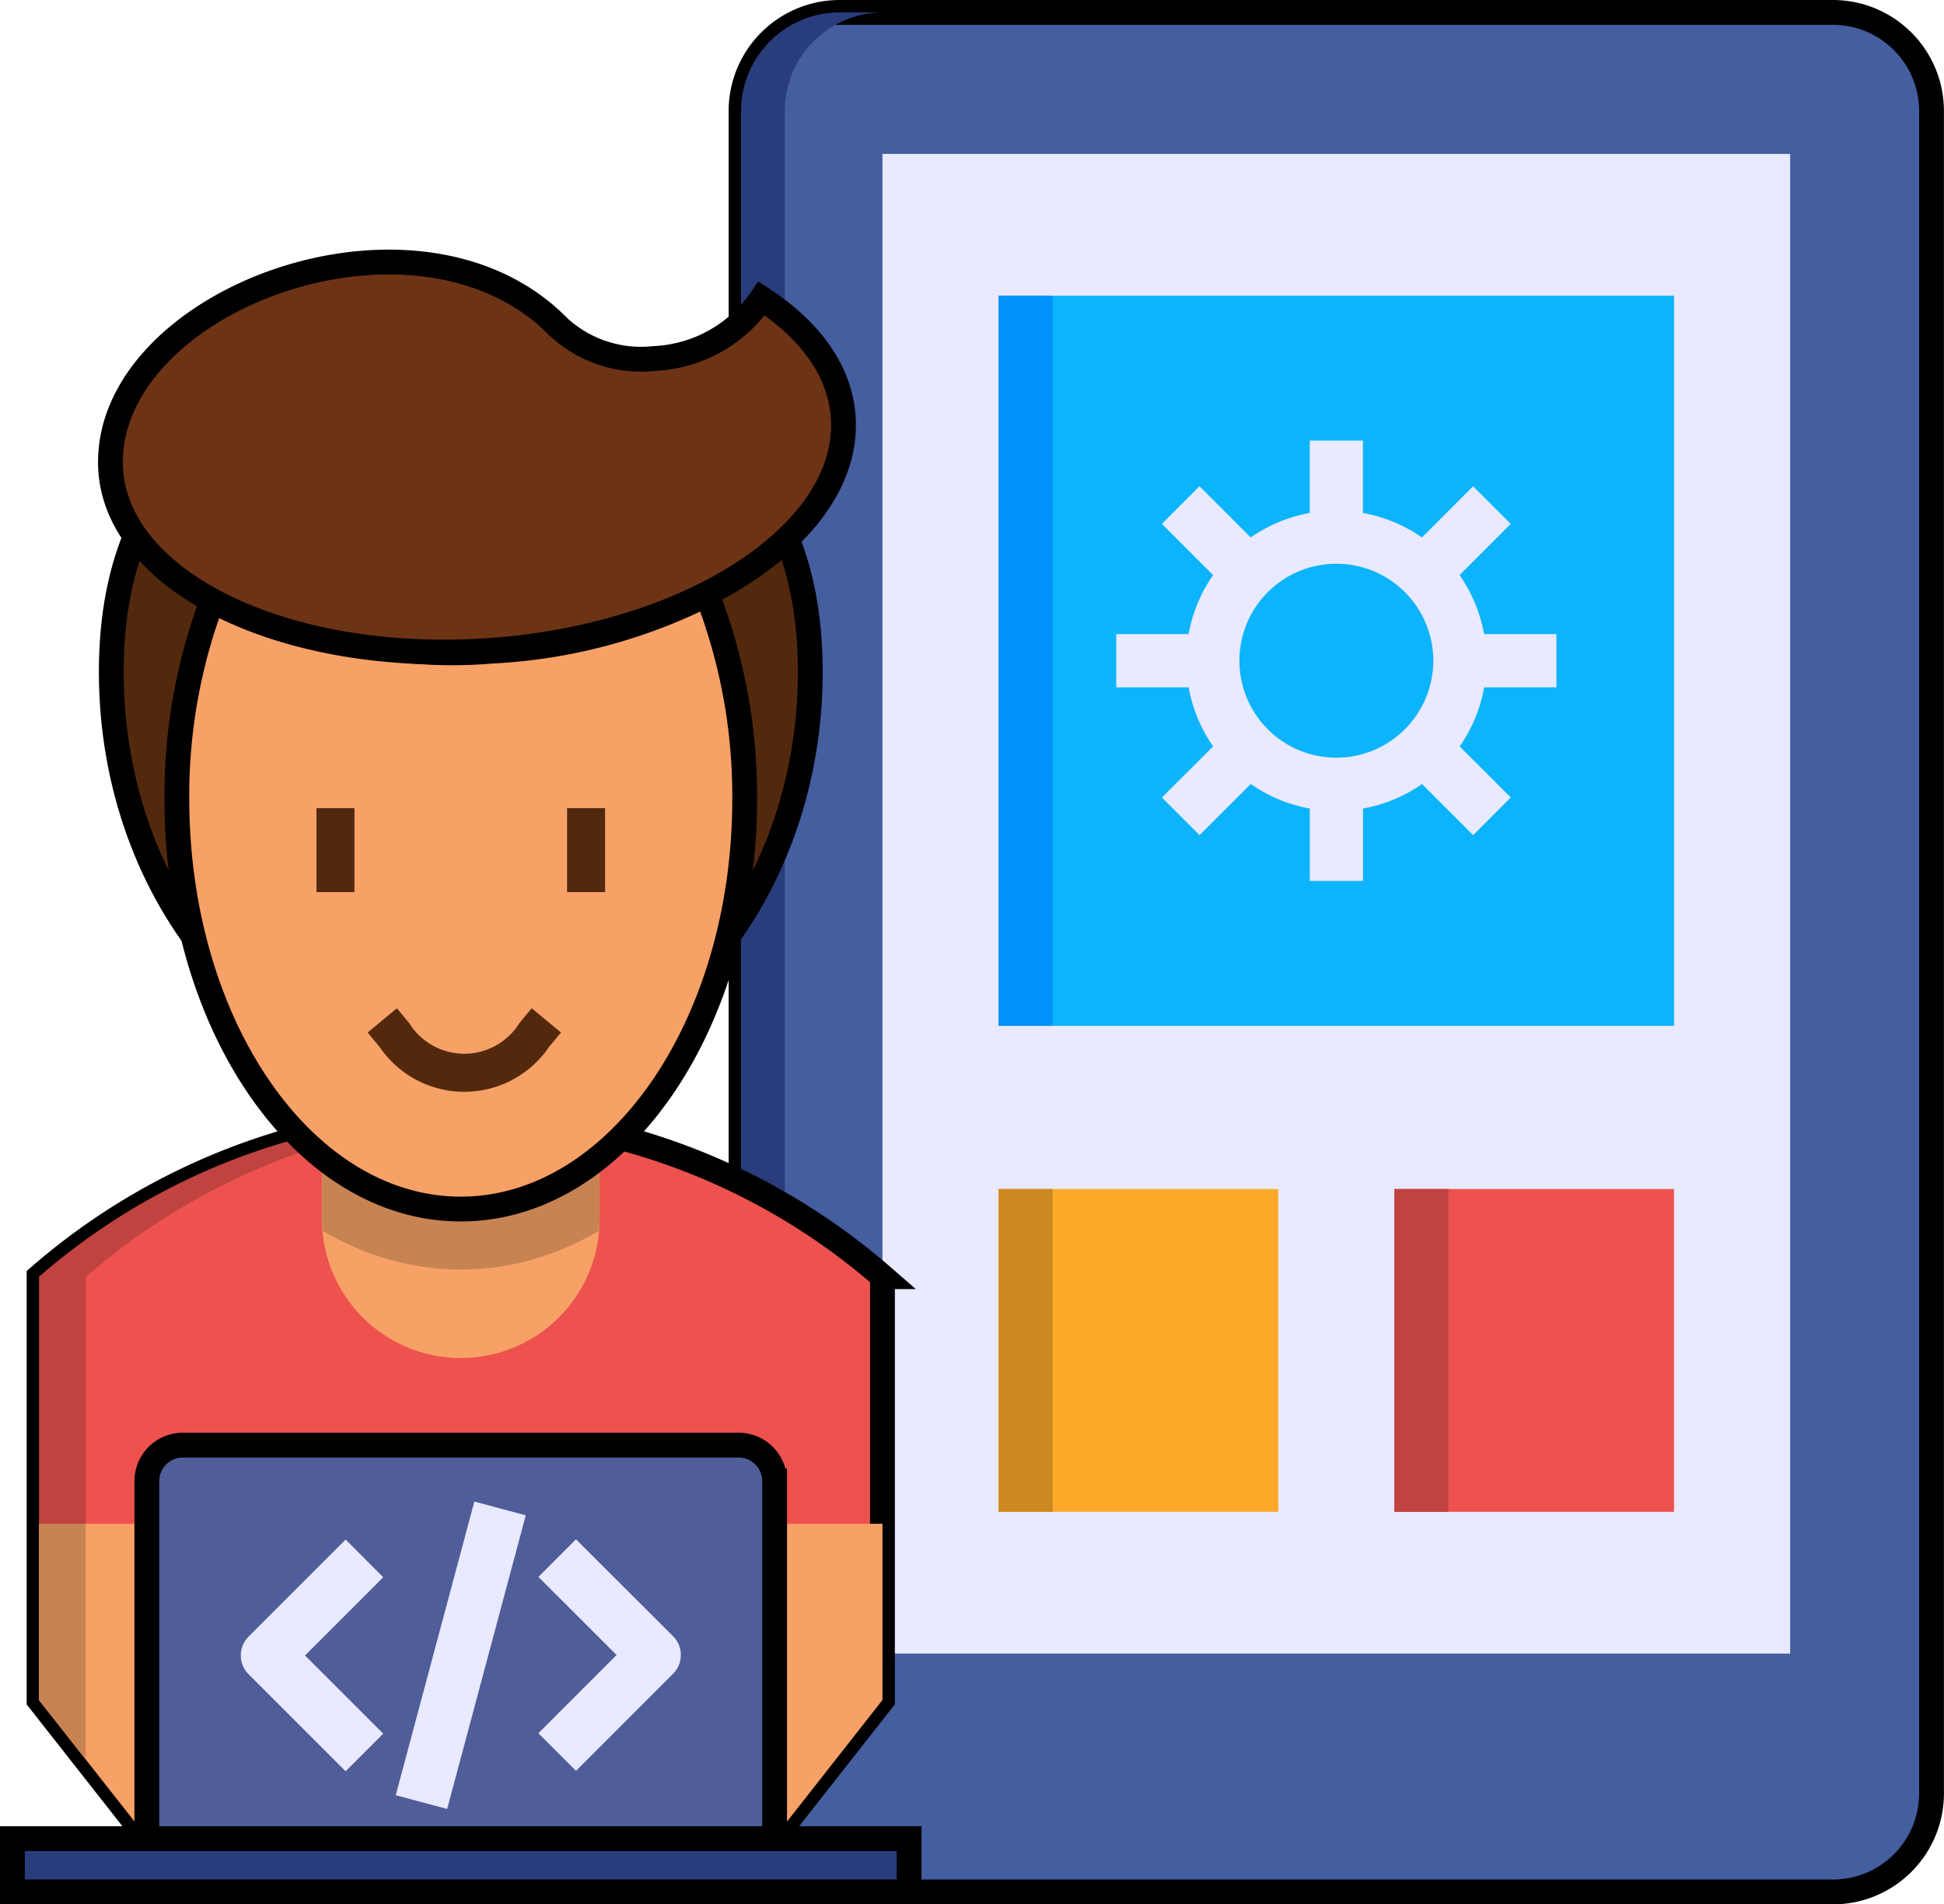
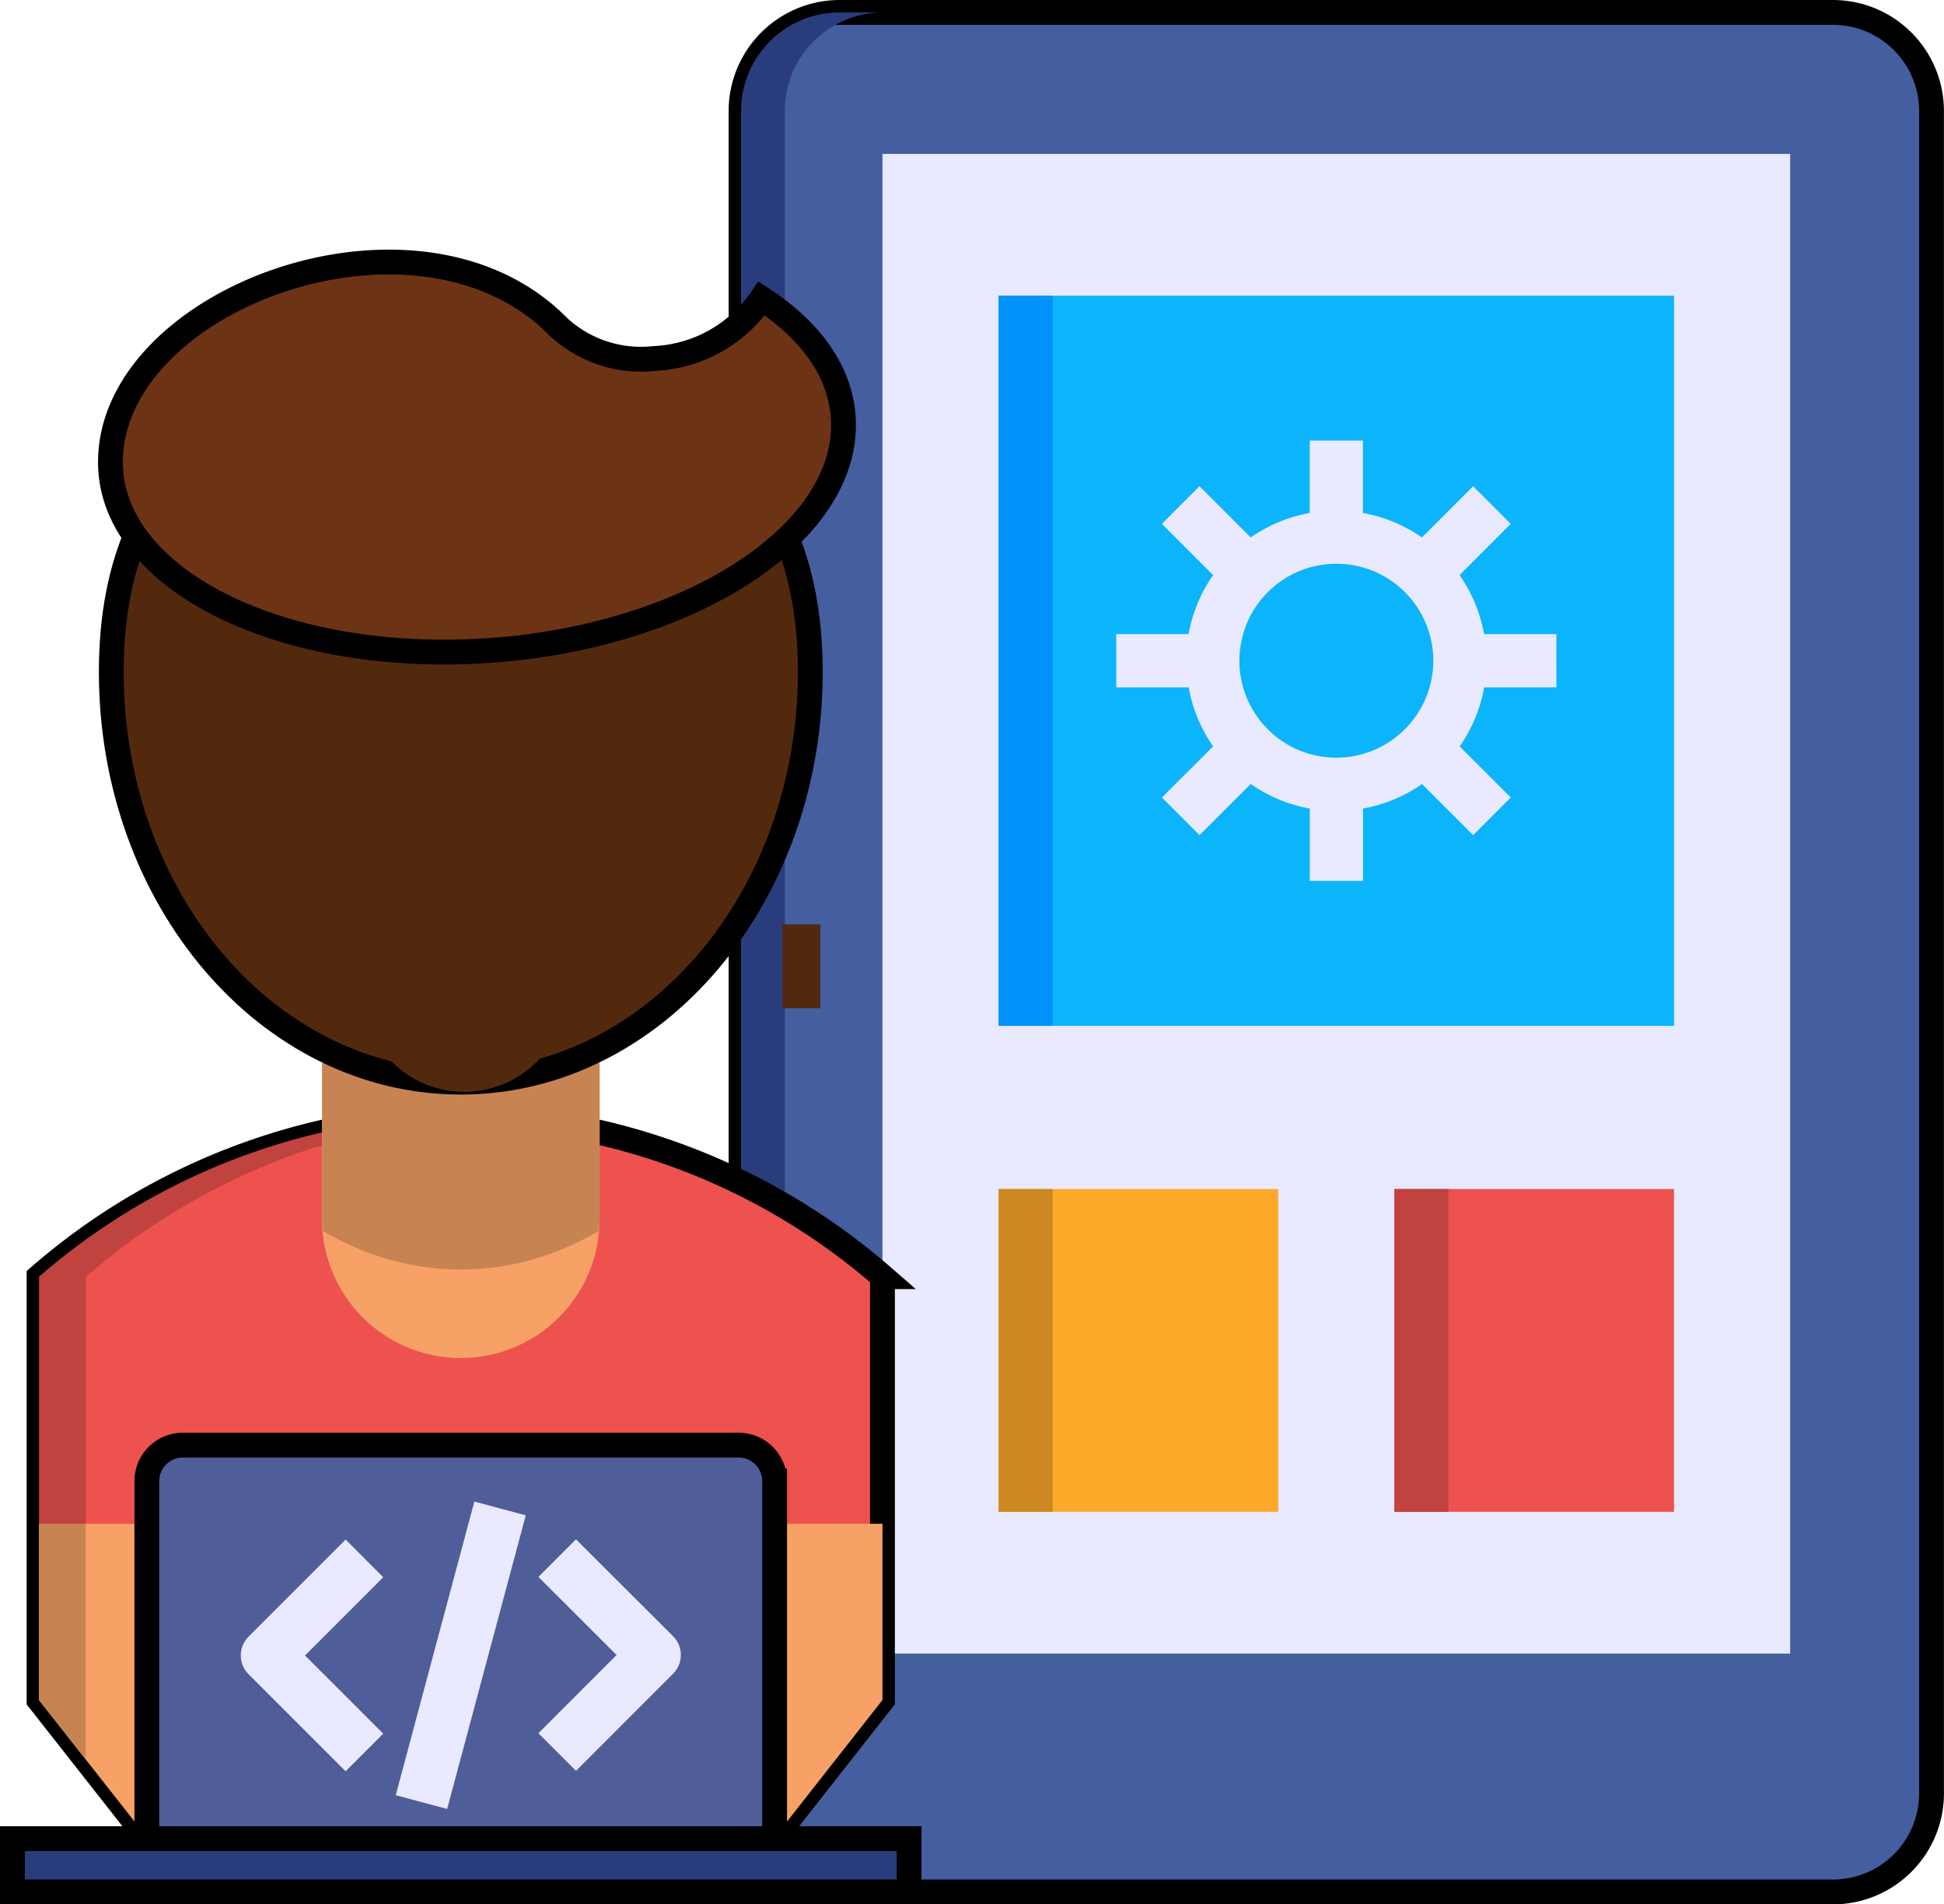
<svg xmlns="http://www.w3.org/2000/svg" width="78.346" height="76.731" viewBox="0 0 78.346 76.731">
  <g id="app-development" transform="translate(0.5 -4.845)">
    <path id="Path_2357" data-name="Path 2357" d="M198.349,81.076H238.4a3.975,3.975,0,0,0,3.964-3.959V9.309A3.976,3.976,0,0,0,238.4,5.345H198.349a3.976,3.976,0,0,0-3.964,3.964V77.117A3.975,3.975,0,0,0,198.349,81.076Z" transform="translate(-165.02)" fill="#445ea0" stroke="#000" stroke-width="1" fill-rule="evenodd" />
    <path id="Path_2358" data-name="Path 2358" d="M232.119,43.078H268.7v60.428h-36.58Z" transform="translate(-197.054 -32.033)" fill="#e9e9ff" fill-rule="evenodd" />
    <path id="Path_2359" data-name="Path 2359" d="M263.1,80.9h27.221v29.417H263.1Z" transform="translate(-223.353 -64.139)" fill="#0cb4fb" fill-rule="evenodd" />
    <path id="Path_2360" data-name="Path 2360" d="M368.683,319.167h11.27v13.007h-11.27Z" transform="translate(-312.987 -266.414)" fill="#ed524e" fill-rule="evenodd" />
    <path id="Path_2361" data-name="Path 2361" d="M263.1,319.167h11.27v13.007H263.1Z" transform="translate(-223.353 -266.414)" fill="#fca92a" fill-rule="evenodd" />
    <path id="Path_2362" data-name="Path 2362" d="M312.222,129.494V127.35h-2.915a6.019,6.019,0,0,0-.988-2.379l2.061-2.064-1.518-1.515-2.06,2.063a6.018,6.018,0,0,0-2.378-.987v-2.915H302.28v2.915a6.02,6.02,0,0,0-2.378.987l-2.064-2.064-1.517,1.517,2.064,2.064a6.015,6.015,0,0,0-.987,2.378h-2.915v2.145H297.4a6.019,6.019,0,0,0,.987,2.378l-2.063,2.06,1.515,1.518,2.064-2.061a6.016,6.016,0,0,0,2.379.988v2.915h2.145v-2.915a6.02,6.02,0,0,0,2.379-.987l2.06,2.06,1.517-1.517-2.06-2.06a6.016,6.016,0,0,0,.987-2.379h2.915Zm-8.869,2.835a3.907,3.907,0,1,1,3.907-3.907A3.911,3.911,0,0,1,303.352,132.329Z" transform="translate(-249.996 -96.955)" fill="#e9e9ff" />
    <g id="Group_183" data-name="Group 183" transform="translate(1.072 5.345)">
      <path id="Path_2363" data-name="Path 2363" d="M263.1,80.9h2.179v29.417H263.1Z" transform="translate(-224.425 -69.484)" fill="#0193fa" fill-rule="evenodd" />
      <path id="Path_2364" data-name="Path 2364" d="M263.1,319.167h2.179v13.007H263.1Z" transform="translate(-224.425 -271.759)" fill="#cc8922" fill-rule="evenodd" />
      <path id="Path_2365" data-name="Path 2365" d="M368.683,319.167h2.179v13.007h-2.179Z" transform="translate(-314.06 -271.759)" fill="#c0433f" fill-rule="evenodd" />
      <path id="Path_2366" data-name="Path 2366" d="M198.349,81.076h1.758a3.971,3.971,0,0,1-3.959-3.959V9.309a3.972,3.972,0,0,1,3.959-3.964h-1.758a3.976,3.976,0,0,0-3.964,3.964V77.117A3.975,3.975,0,0,0,198.349,81.076Z" transform="translate(-166.092 -5.345)" fill="#293d7c" fill-rule="evenodd" />
      <path id="Path_2367" data-name="Path 2367" d="M41.092,306.085v17.057l-5.231,6.66H12.335L7.1,323.143V306.085a26.45,26.45,0,0,1,17-6.49,26.45,26.45,0,0,1,17,6.49Z" transform="translate(-7.099 -255.144)" fill="#ed524e" stroke="#000" stroke-width="1" fill-rule="evenodd" />
      <path id="Path_2368" data-name="Path 2368" d="M8.979,325.531,7.1,323.143V306.085a26.45,26.45,0,0,1,17-6.49c.313,0,.625.009.938.022a26.6,26.6,0,0,0-16.054,6.469v19.445Z" transform="translate(-7.099 -255.144)" fill="#c0433f" fill-rule="evenodd" />
      <path id="Path_2369" data-name="Path 2369" d="M41.092,408.456v7.1l-5.231,6.66H12.335L7.1,415.559v-7.1Z" transform="translate(-7.099 -347.559)" fill="#f7a166" fill-rule="evenodd" />
      <path id="Path_2370" data-name="Path 2370" d="M35.865,404.409h25.3v-15.49a1.449,1.449,0,0,0-1.441-1.441H37.311a1.45,1.45,0,0,0-1.446,1.441Z" transform="translate(-31.519 -329.75)" fill="#4f5d99" stroke="#000" stroke-width="1" fill-rule="evenodd" />
    </g>
    <path id="Path_2371" data-name="Path 2371" d="M66.667,405.572l-3.152,3.152,3.152,3.152-1.516,1.516-3.91-3.91a1.072,1.072,0,0,1,0-1.517l3.91-3.91Zm11.679,2.376-3.911-3.905L72.92,405.56l3.151,3.147-3.151,3.151,1.516,1.516,3.91-3.91a1.072,1.072,0,0,0,0-1.517Zm-11.175,6.406,2.072.555,3.168-11.831-2.072-.555Z" transform="translate(-51.722 -337.177)" fill="#e9e9ff" />
    <path id="Path_2372" data-name="Path 2372" d="M1.072,494.6H0v-2.145H36.138V494.6Z" transform="translate(0 -413.527)" fill="#293d7c" stroke="#000" stroke-width="1" />
    <path id="Path_2373" data-name="Path 2373" d="M8.979,417.946v-9.49H7.1v7.1Z" transform="translate(-6.027 -342.214)" fill="#c88353" fill-rule="evenodd" />
    <path id="Path_2374" data-name="Path 2374" d="M82.593,285.543H93.781v6.295a5.594,5.594,0,1,1-11.188,0v-6.295Z" transform="translate(-70.116 -237.869)" fill="#f7a166" fill-rule="evenodd" />
    <path id="Path_2375" data-name="Path 2375" d="M82.593,285.543H93.781v6.295c0,.156-.009.313-.022.465a11.254,11.254,0,0,1-3.2,1.294,10.571,10.571,0,0,1-4.741,0,11.256,11.256,0,0,1-3.2-1.294c-.013-.152-.017-.308-.017-.465v-6.295Z" transform="translate(-70.116 -237.869)" fill="#c88353" fill-rule="evenodd" />
    <path id="Path_2376" data-name="Path 2376" d="M40.465,99.607c7.78,0,14.088,3.208,14.088,12.334s-6.308,16.528-14.088,16.528-14.083-7.4-14.083-16.528,6.3-12.334,14.083-12.334Z" transform="translate(-22.397 -80.022)" fill="#53290e" stroke="#000" stroke-width="1" fill-rule="evenodd" />
-     <path id="Path_2377" data-name="Path 2377" d="M65.247,159.1a22.418,22.418,0,0,1,1.519,8.236c0,9.13-5.123,16.528-11.444,16.528s-11.44-7.4-11.44-16.528a22.233,22.233,0,0,1,1.628-8.5,18.47,18.47,0,0,0,11.066,2.548A21.7,21.7,0,0,0,65.247,159.1Z" transform="translate(-37.254 -130.304)" fill="#f7a166" stroke="#000" stroke-width="1" fill-rule="evenodd" />
    <path id="Path_2378" data-name="Path 2378" d="M44.006,74.367a4.912,4.912,0,0,0,4.042,1.446,5.538,5.538,0,0,0,4.324-2.418c2.058,1.333,3.3,3.1,3.3,5.1,0,4.619-6.616,8.7-14.774,9.113s-14.769-3-14.769-7.619c0-6.538,12.173-11.1,17.882-5.622Z" transform="translate(-22.178 -56.523)" fill="#6c3315" stroke="#000" stroke-width="1" fill-rule="evenodd" />
-     <path id="Path_2379" data-name="Path 2379" d="M89.788,225.654l1.181.977-.488.591a4.129,4.129,0,0,1-6.816,0l-.489-.591,1.181-.977.488.59a2.618,2.618,0,0,0,4.454,0Zm-8.674-4.68h1.532v-3.382H81.114Zm10.1-3.382v3.382h1.532v-3.382Z" transform="translate(-68.86 -180.184)" fill="#53290e" />
+     <path id="Path_2379" data-name="Path 2379" d="M89.788,225.654l1.181.977-.488.591a4.129,4.129,0,0,1-6.816,0l-.489-.591,1.181-.977.488.59a2.618,2.618,0,0,0,4.454,0Zh1.532v-3.382H81.114Zm10.1-3.382v3.382h1.532v-3.382Z" transform="translate(-68.86 -180.184)" fill="#53290e" />
  </g>
</svg>